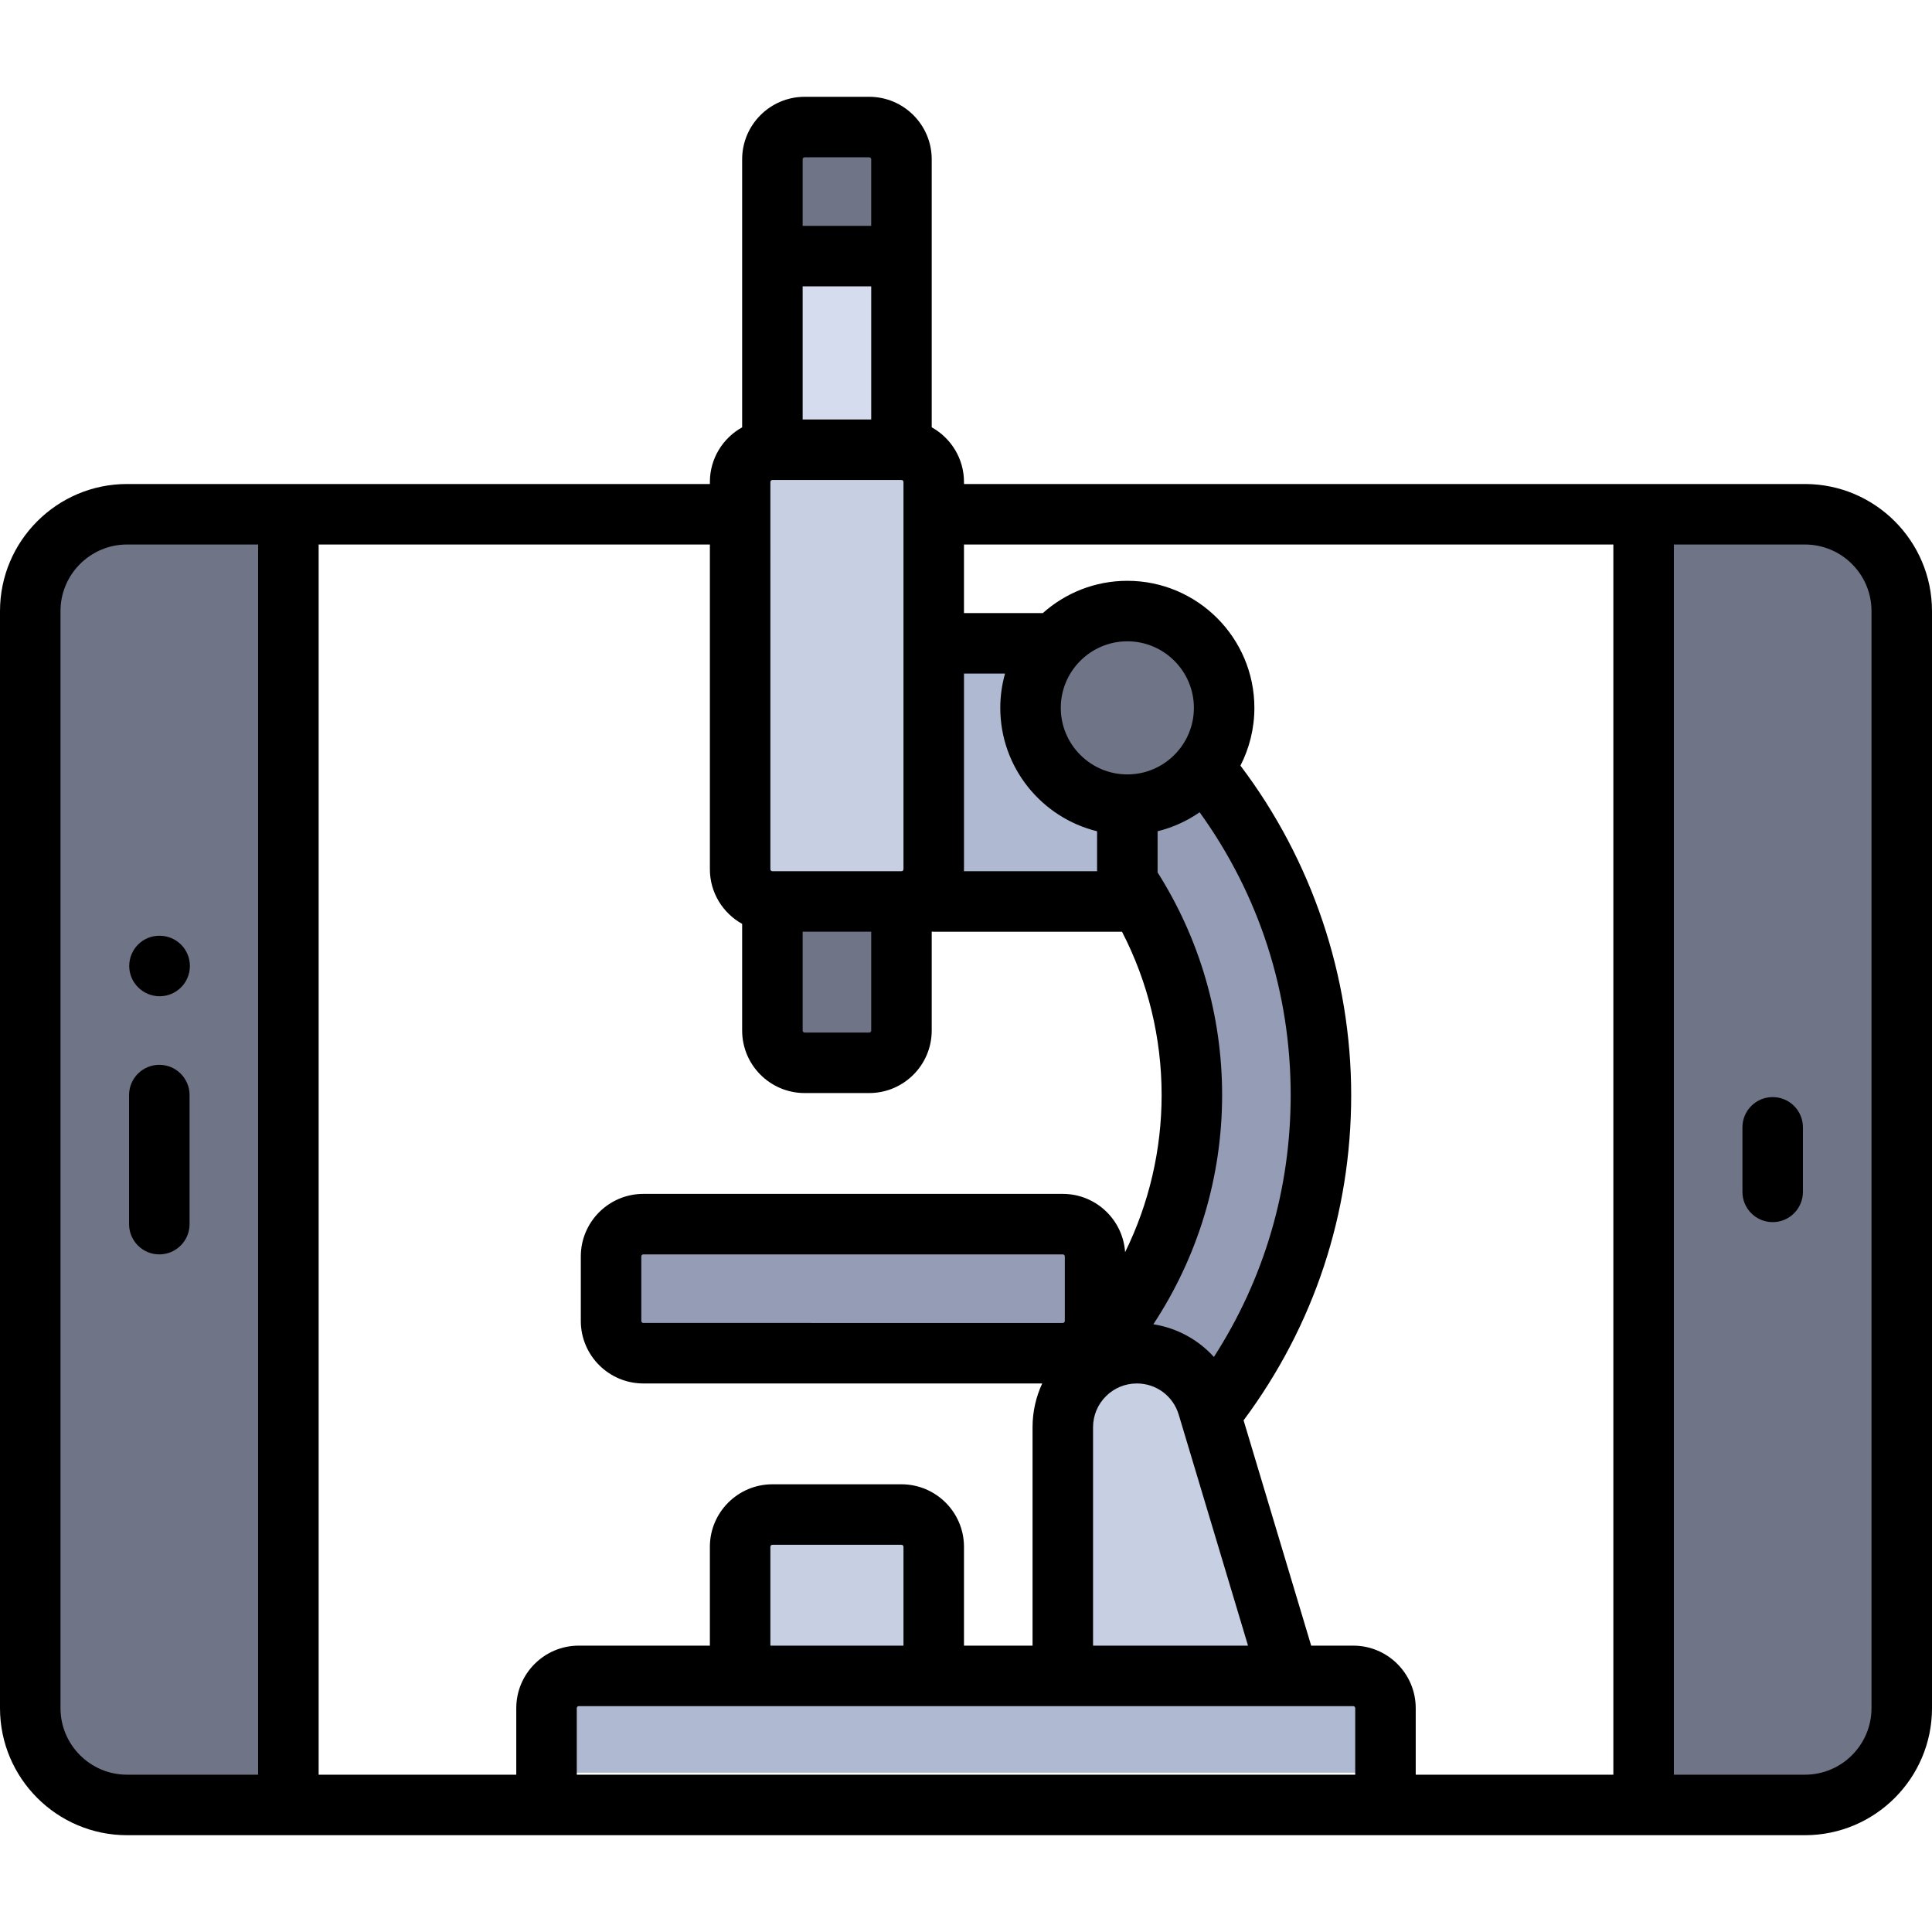
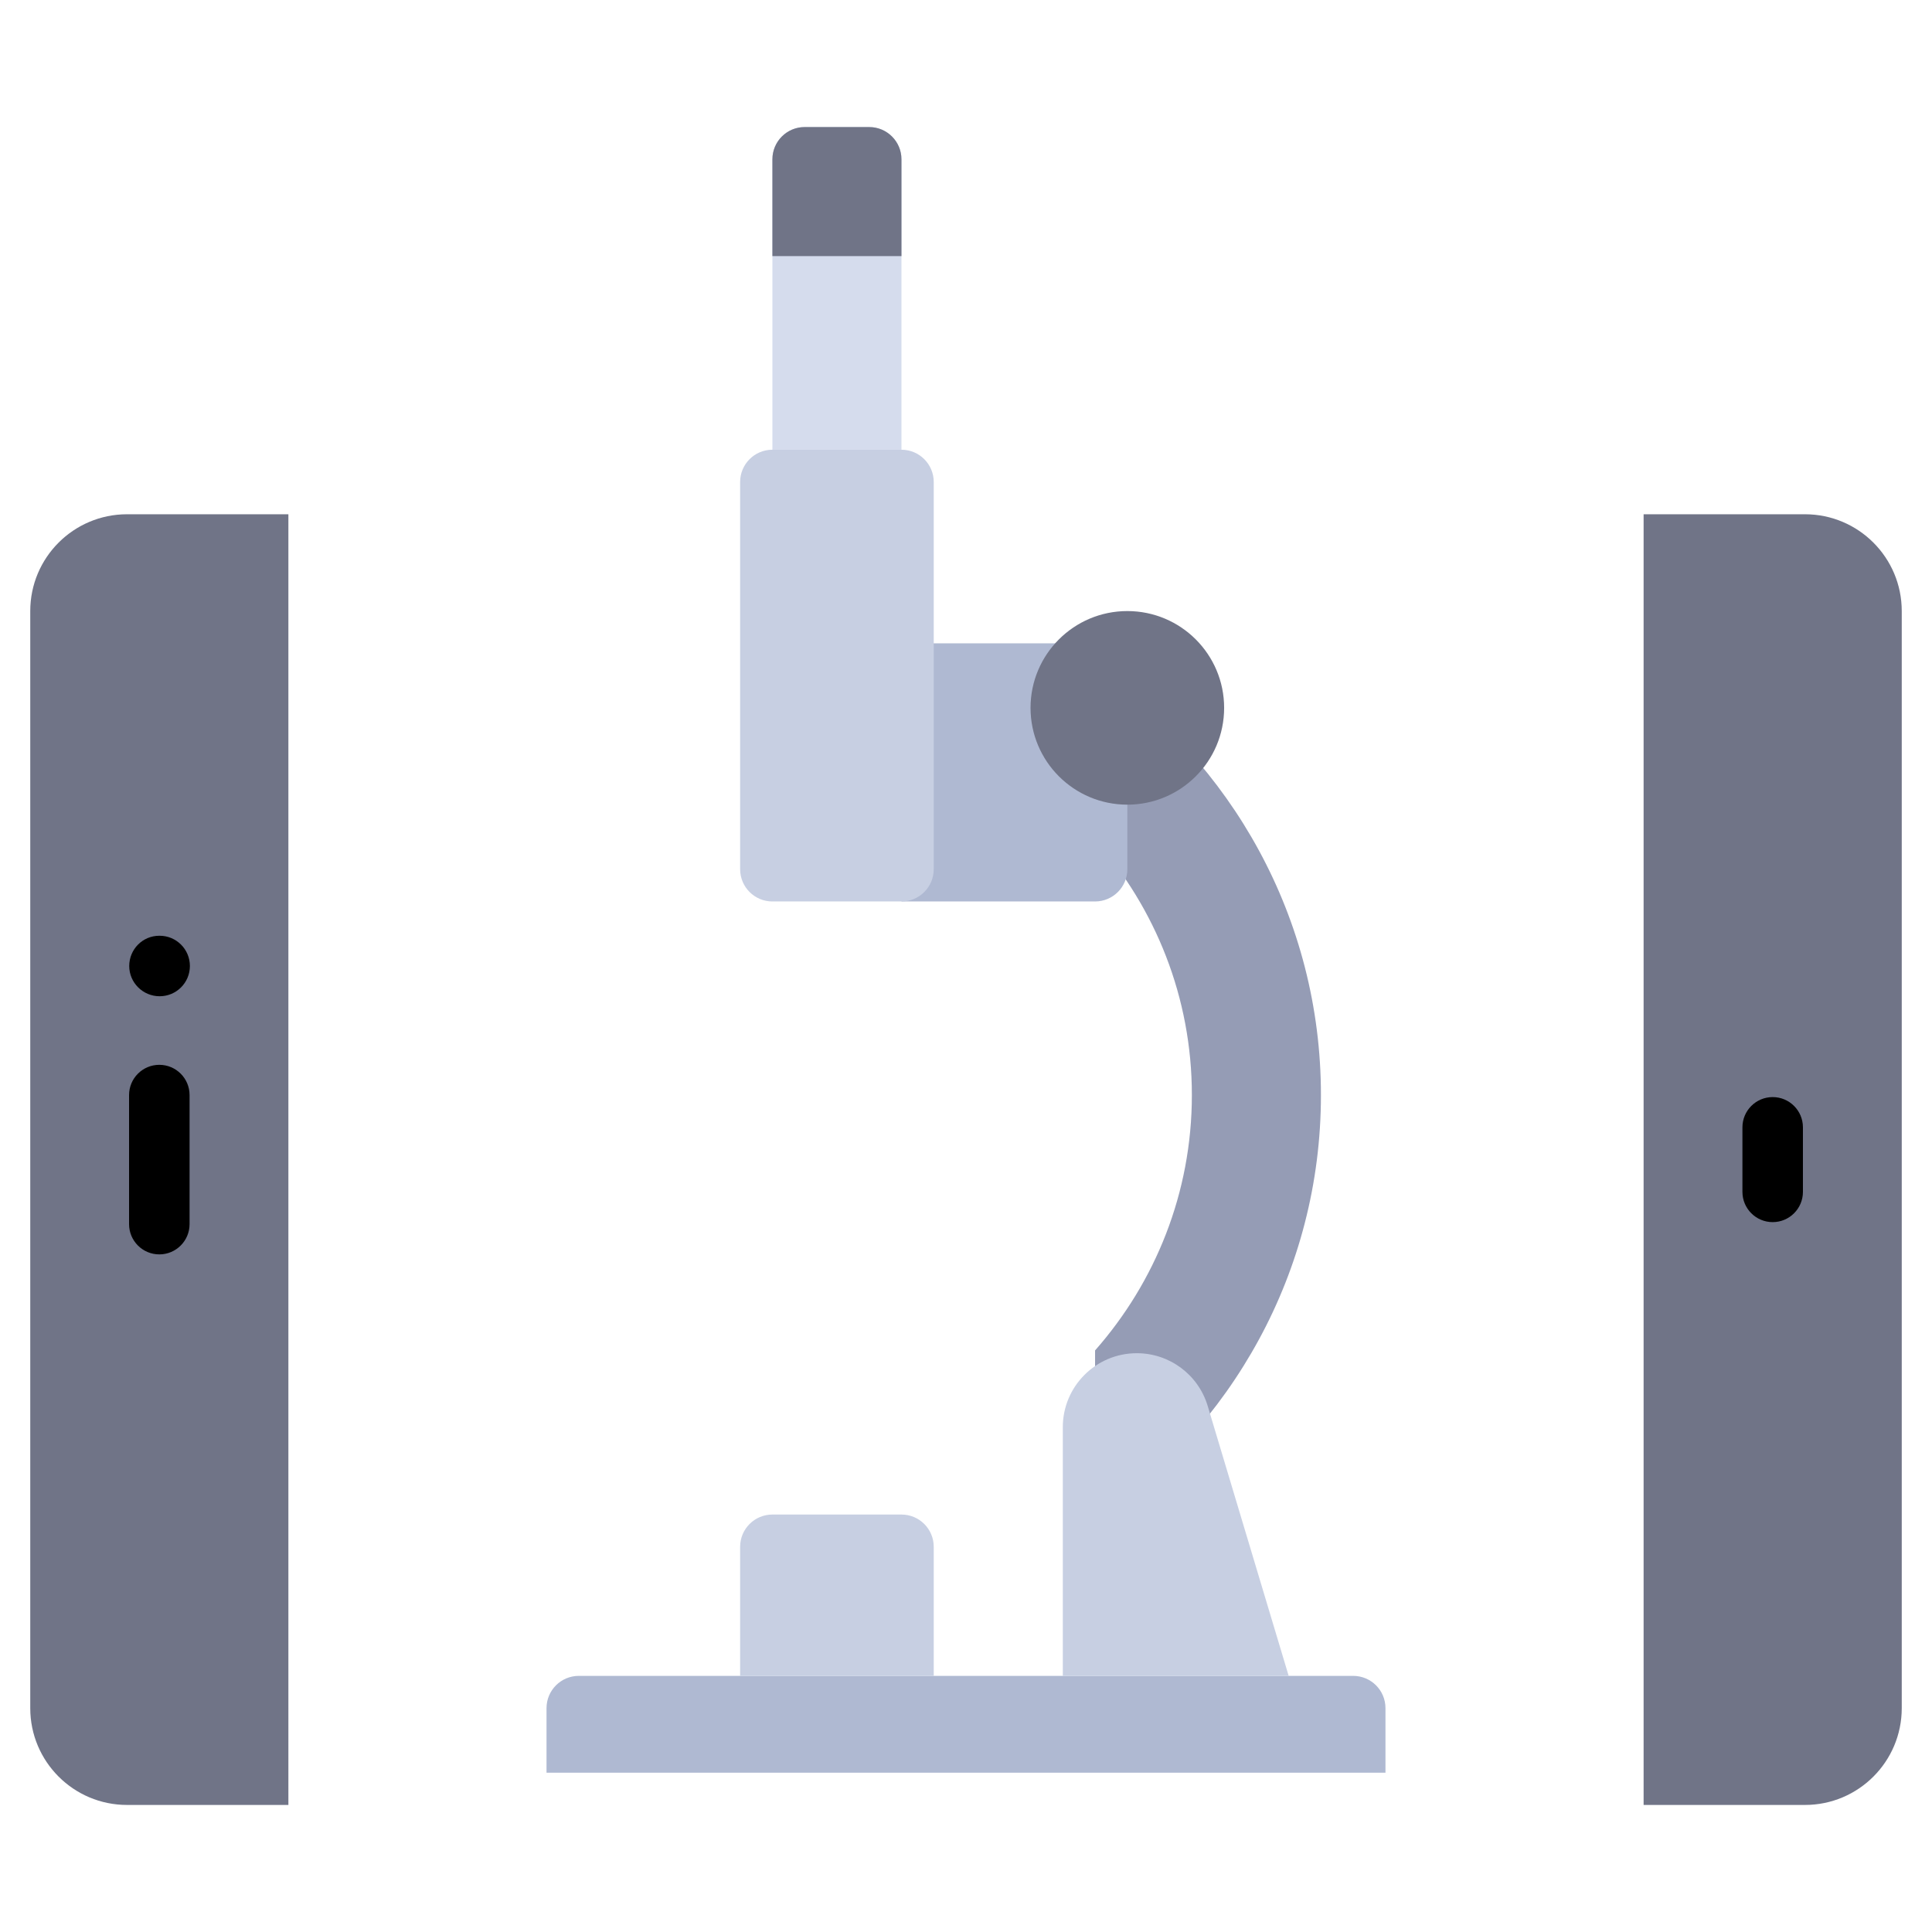
<svg xmlns="http://www.w3.org/2000/svg" height="800px" width="800px" version="1.1" id="Layer_1" viewBox="0 0 512 512" xml:space="preserve">
  <path style="fill:#D5DCED;" d="M230.347,33.67h-17.102c-4.722,0-8.551,3.829-8.551,8.551v76.96h34.205v-76.96  C238.898,37.499,235.069,33.67,230.347,33.67z" />
  <path style="fill:#707487;" d="M238.898,67.875h-34.205V42.221c0-4.722,3.829-8.551,8.551-8.551h17.102  c4.722,0,8.551,3.829,8.551,8.551V67.875z" />
  <path style="fill:#959CB5;" d="M290.205,177.359v45.204c15.933,18.056,25.653,41.707,25.653,67.642  c0,25.937-9.722,49.6-25.653,67.673v45.151c36.05-24.658,59.858-65.948,59.858-112.824  C350.063,243.315,326.278,201.987,290.205,177.359z" />
-   <path style="fill:#707487;" d="M204.693,238.898v35.629c0,3.936,3.829,7.126,8.551,7.126h17.102c4.722,0,8.551-3.191,8.551-7.126  v-35.629H204.693z" />
  <path style="fill:#AFB9D2;" d="M290.205,238.898h-51.307v-68.409h51.307c4.722,0,8.551,3.829,8.551,8.551v51.307  C298.756,235.069,294.927,238.898,290.205,238.898z" />
-   <path style="fill:#959CB5;" d="M170.489,358.614h111.165c4.722,0,8.551-3.829,8.551-8.551V332.96c0-4.722-3.829-8.551-8.551-8.551  H170.489c-4.722,0-8.551,3.829-8.551,8.551v17.102C161.937,354.785,165.766,358.614,170.489,358.614z" />
  <path style="fill:#C7CFE2;" d="M204.693,238.898h34.205c4.722,0,8.551-3.829,8.551-8.551V127.733c0-4.722-3.829-8.551-8.551-8.551  h-34.205c-4.722,0-8.551,3.829-8.551,8.551v102.614C196.142,235.069,199.971,238.898,204.693,238.898z" />
  <circle style="fill:#707487;" cx="298.756" cy="187.591" r="25.653" />
  <path style="fill:#AFB9D2;" d="M358.614,444.125H153.386c-4.722,0-8.551,3.829-8.551,8.551v17.102h222.33v-17.102  C367.165,447.953,363.336,444.125,358.614,444.125z" />
  <g>
    <path style="fill:#C7CFE2;" d="M238.898,401.37h-34.205c-4.722,0-8.551,3.829-8.551,8.551v34.205h51.307v-34.205   C247.449,405.197,243.62,401.37,238.898,401.37z" />
    <path style="fill:#C7CFE2;" d="M320.051,372.591c-2.489-8.296-10.125-13.977-18.786-13.977c-10.831,0-19.612,8.781-19.612,19.612   v65.899h59.858L320.051,372.591z" />
  </g>
  <g>
    <path style="fill:#707487;" d="M33.67,478.33h42.756V136.284H33.67c-14.168,0-25.653,11.485-25.653,25.653v290.739   C8.017,466.845,19.502,478.33,33.67,478.33z" />
    <path style="fill:#707487;" d="M478.33,136.284h-42.756V478.33h42.756c14.168,0,25.653-11.485,25.653-25.653V161.937   C503.983,147.769,492.498,136.284,478.33,136.284z" />
  </g>
-   <path d="M478.33,128.267H255.466v-0.534c0-6.228-3.458-11.659-8.551-14.489V42.221c0-9.136-7.432-16.568-16.568-16.568h-17.102  c-9.136,0-16.568,7.432-16.568,16.568v71.023c-5.093,2.829-8.551,8.26-8.551,14.489v0.534H33.67c-18.566,0-33.67,15.105-33.67,33.67  v290.739c0,18.566,15.105,33.67,33.67,33.67h444.66c18.566,0,33.67-15.105,33.67-33.67V161.937  C512,143.372,496.895,128.267,478.33,128.267z M427.557,144.301v326.013h-52.376v-17.637c0-9.136-7.432-16.568-16.568-16.568  h-11.138l-17.91-59.703c18.665-25.09,28.514-54.813,28.514-86.201c0-31.432-10.399-62.269-29.35-87.306  c2.357-4.596,3.696-9.796,3.696-15.308c0-18.566-15.105-33.67-33.67-33.67c-8.59,0-16.434,3.238-22.389,8.551h-20.901v-18.171  H427.557z M239.432,436.109h-35.273v-26.188c0-0.295,0.239-0.534,0.534-0.534h34.205c0.295,0,0.534,0.239,0.534,0.534V436.109z   M358.614,452.142c0.295,0,0.534,0.239,0.534,0.534v17.637H152.852v-17.637c0-0.295,0.239-0.534,0.534-0.534H358.614z   M212.71,75.891h18.171v35.273H212.71V75.891z M238.898,127.198c0.295,0,0.534,0.239,0.534,0.534v102.614  c0,0.295-0.239,0.534-0.534,0.534h-34.205c-0.295,0-0.534-0.239-0.534-0.534V127.733c0-0.295,0.239-0.534,0.534-0.534H238.898z   M212.71,246.914h18.171v26.188c0,0.295-0.239,0.534-0.534,0.534h-17.102c-0.295,0-0.534-0.239-0.534-0.534V246.914z   M255.466,230.347v-51.841h10.876c-0.812,2.892-1.256,5.938-1.256,9.086c0,15.804,10.947,29.091,25.653,32.699v10.592h-35.3  C255.444,230.702,255.466,230.527,255.466,230.347z M298.756,205.228c-9.725,0-17.637-7.912-17.637-17.637  c0-9.725,7.912-17.637,17.637-17.637c9.725,0,17.637,7.912,17.637,17.637C316.392,197.316,308.481,205.228,298.756,205.228z   M306.772,220.289c4.05-0.993,7.813-2.72,11.142-5.032c15.798,21.936,24.131,47.696,24.131,74.948  c0,24.946-7.013,48.703-20.351,69.399c-4.153-4.577-9.765-7.674-16.047-8.661c11.826-17.949,18.227-39.005,18.227-60.738  c0-20.996-5.916-41.338-17.102-59.007V220.289z M282.188,350.063c0,0.295-0.239,0.534-0.534,0.534H170.489  c-0.295,0-0.534-0.239-0.534-0.534V332.96c0-0.295,0.239-0.534,0.534-0.534h111.165c0.295,0,0.534,0.239,0.534,0.534V350.063z   M289.67,378.226c0-6.394,5.201-11.595,11.595-11.595c5.161,0,9.623,3.321,11.107,8.264l18.365,61.214H289.67V378.226z   M213.244,41.687h17.102c0.295,0,0.534,0.239,0.534,0.534v17.637H212.71V42.221C212.71,41.926,212.949,41.687,213.244,41.687z   M196.676,244.835v28.267c0,9.136,7.432,16.568,16.568,16.568h17.102c9.136,0,16.568-7.432,16.568-16.568v-26.215  c0.177,0.012,0.354,0.027,0.534,0.027h49.893c6.894,13.333,10.5,28.113,10.5,43.29c0,14.565-3.355,28.781-9.677,41.638  c-0.579-8.614-7.753-15.45-16.511-15.45H170.489c-9.136,0-16.568,7.432-16.568,16.568v17.102c0,9.136,7.432,16.568,16.568,16.568  h105.708c-1.639,3.528-2.56,7.456-2.56,11.595v57.883h-18.171v-26.188c0-9.136-7.432-16.568-16.568-16.568h-34.205  c-9.136,0-16.568,7.432-16.568,16.568v26.188h-34.739c-9.136,0-16.568,7.432-16.568,16.568v17.637H84.443V144.301h103.683v86.046  C188.125,236.575,191.583,242.006,196.676,244.835z M16.033,452.676V161.937c0-9.725,7.912-17.637,17.637-17.637h34.739v326.013  H33.67C23.945,470.313,16.033,462.401,16.033,452.676z M495.967,452.676c0,9.725-7.912,17.637-17.637,17.637h-34.739V144.301h34.739  c9.725,0,17.637,7.912,17.637,17.637V452.676z" />
  <path d="M469.779,290.739c-4.427,0-8.017,3.589-8.017,8.017v17.102c0,4.427,3.589,8.017,8.017,8.017s8.017-3.589,8.017-8.017  v-17.102C477.795,294.328,474.206,290.739,469.779,290.739z" />
  <path d="M42.221,282.188c-4.427,0-8.017,3.589-8.017,8.017v34.205c0,4.427,3.589,8.017,8.017,8.017s8.017-3.589,8.017-8.017v-34.205  C50.238,285.777,46.649,282.188,42.221,282.188z" />
  <path d="M42.307,264.017c4.427,0,8.017-3.589,8.017-8.017c0-4.427-3.589-8.017-8.017-8.017h-0.086c-4.427,0-7.974,3.589-7.974,8.017  C34.247,260.427,37.879,264.017,42.307,264.017z" />
</svg>